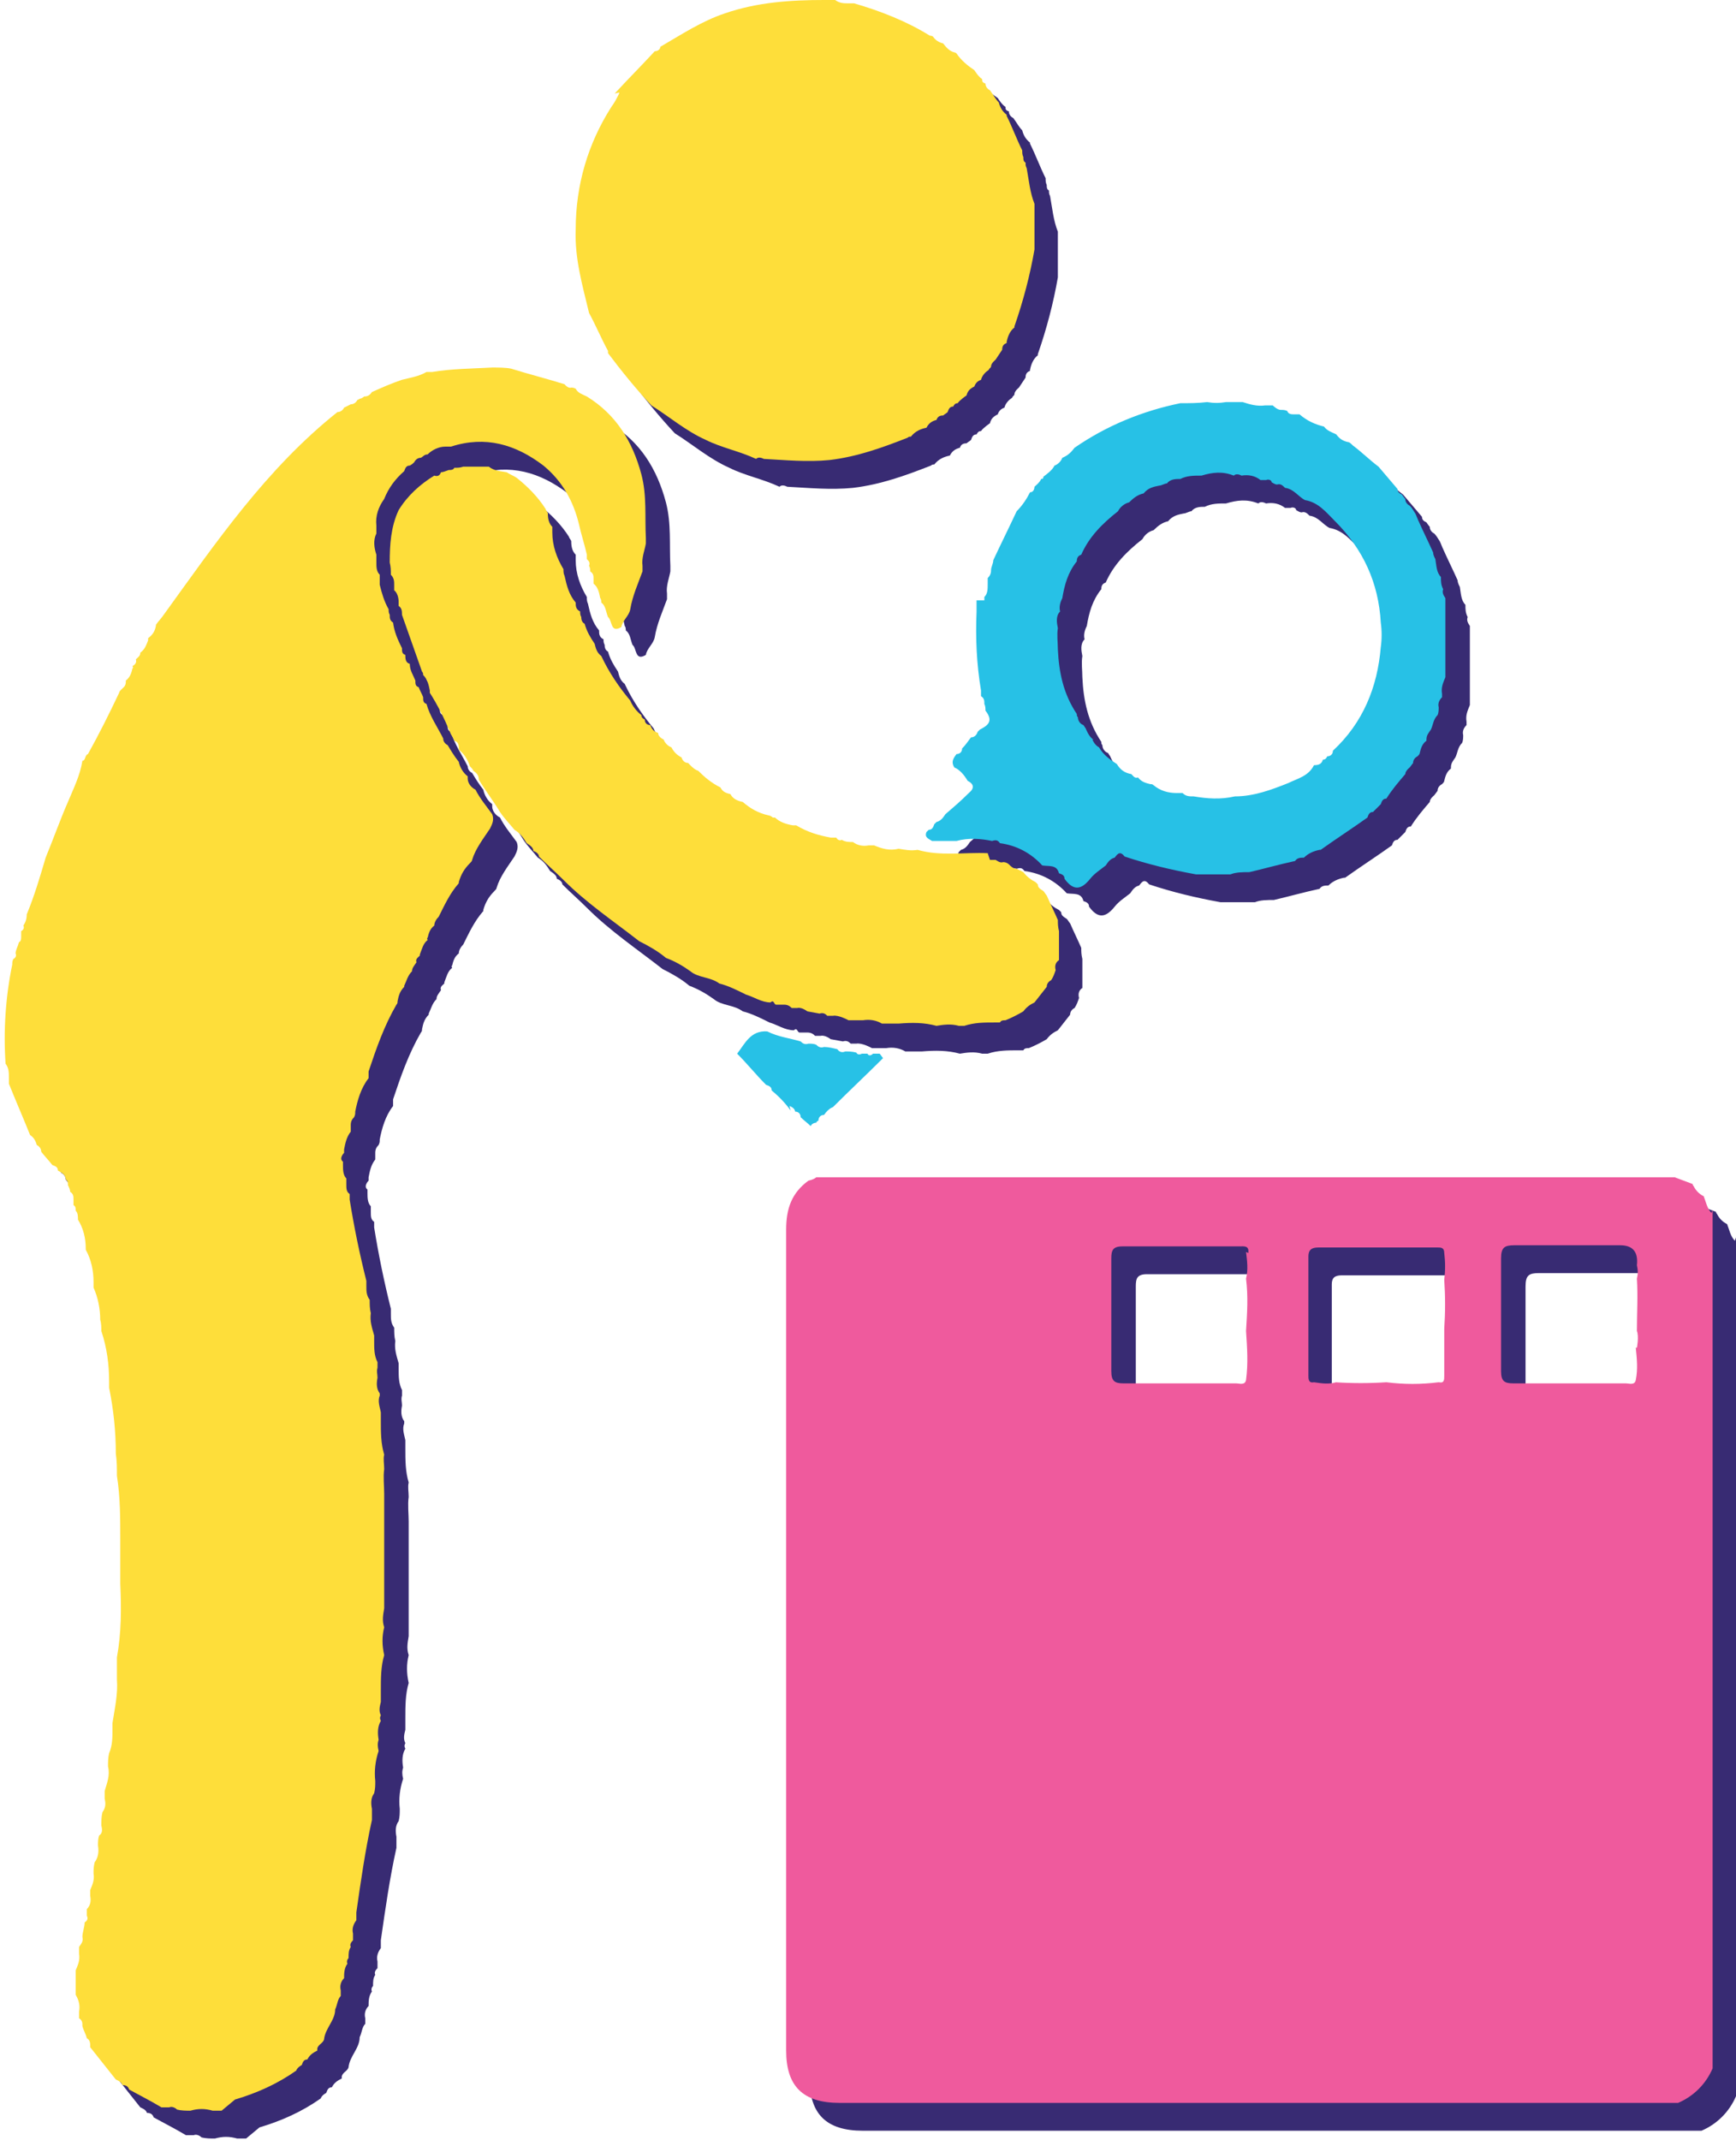
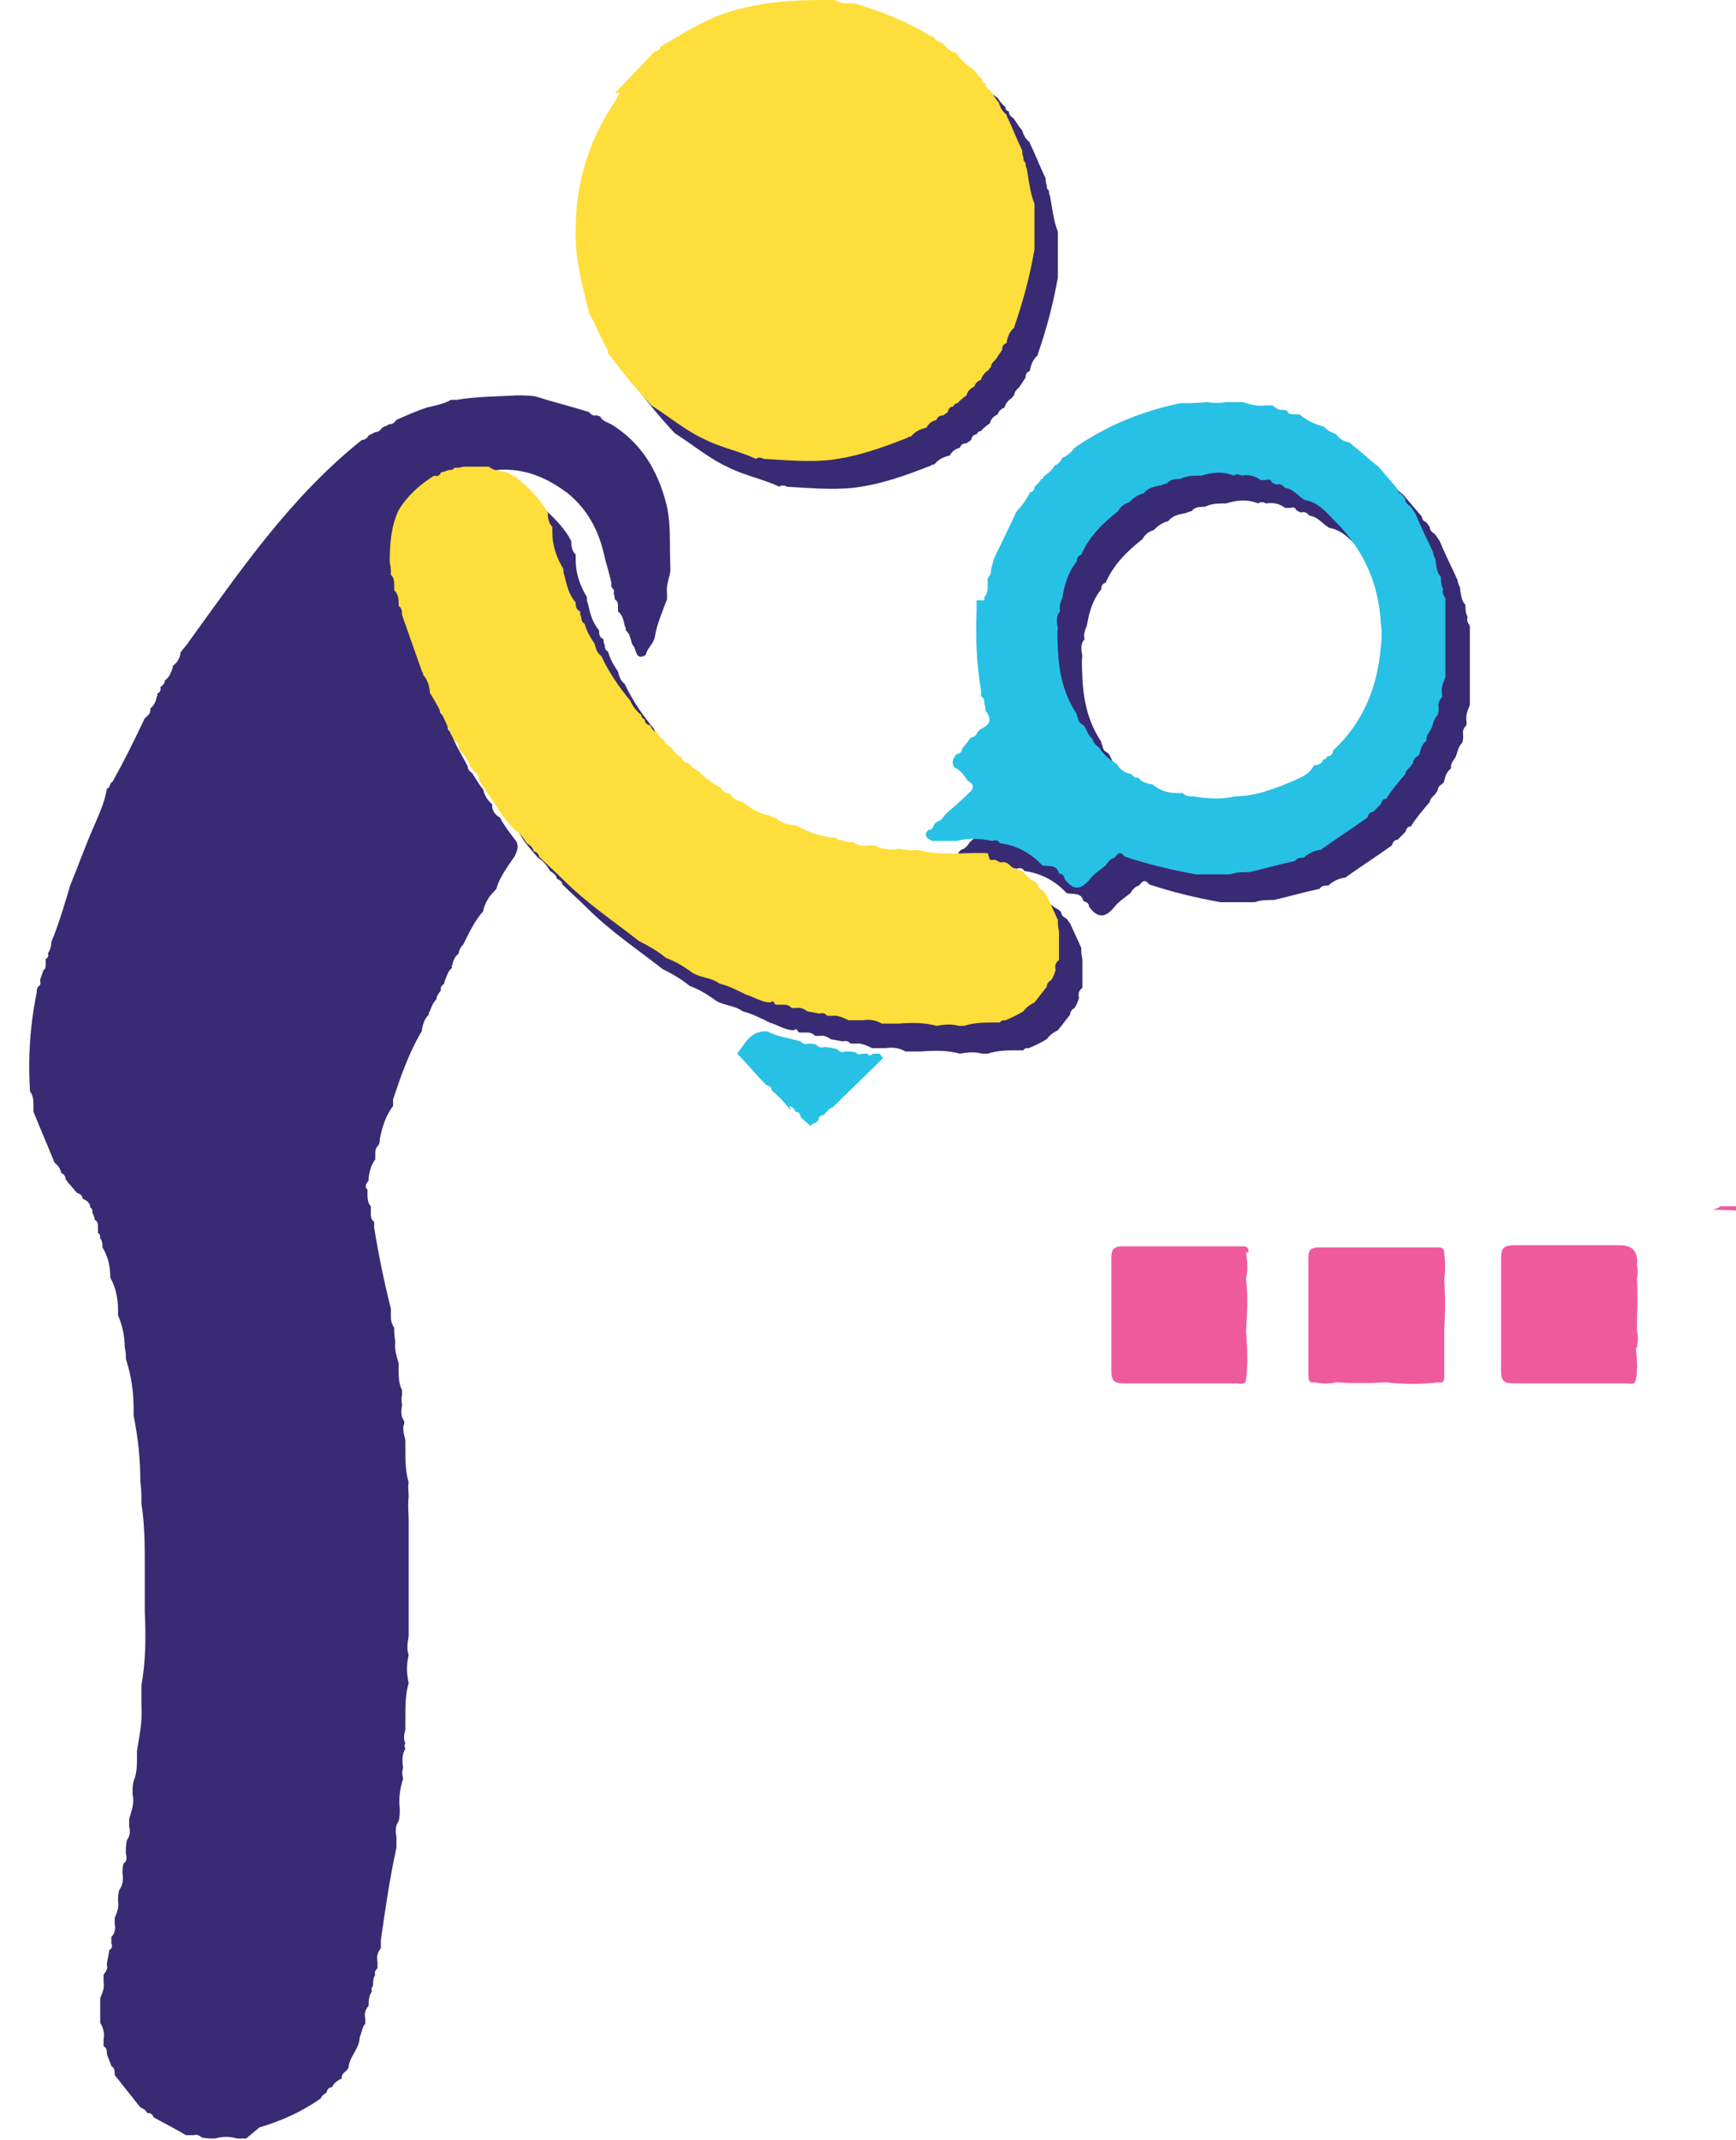
<svg xmlns="http://www.w3.org/2000/svg" id="Layer_2" data-name="Layer 2" viewBox="0 0 15.59 19.21">
  <defs>
    <style>
      .cls-1 {
        fill: #ef5a9d;
      }

      .cls-2 {
        fill: #27c1e6;
      }

      .cls-3 {
        fill: #fede3a;
      }

      .cls-4 {
        fill: #382b73;
      }
    </style>
  </defs>
  <g id="Layer_1-2" data-name="Layer 1">
    <g>
      <g>
-         <path class="cls-4" d="M15.59,11.11c0,2.57,0,5.14,0,7.71-.06.14-.17.25-.31.31-.02,0-.03,0-.05,0-.04,0-.09,0-.13,0-2.45,0-4.9,0-7.35,0-.33,0-.48-.15-.48-.47,0-.76,0-1.51,0-2.27,0-1.7,0-3.4,0-5.1,0-.19.05-.33.2-.44h0s.05-.01.07-.03c.02,0,.04,0,.05,0,.02,0,.03,0,.05,0,2.25,0,4.51,0,6.76,0,.28,0,.57,0,.85,0,.05.02.11.04.16.06,0,0,0,.01.01.02.02.04.05.07.09.09h0c.02.05.03.11.07.15ZM12.2,12.66c.15.01.31.01.46,0,.16.02.31.02.47,0,.05.01.05-.02.05-.06,0-.14,0-.28,0-.42.01-.15.01-.29,0-.44.01-.08.01-.16,0-.24,0-.05-.03-.05-.06-.05-.36,0-.71,0-1.07,0-.06,0-.09.02-.09.08,0,.36,0,.71,0,1.07,0,.03,0,.07.05.06.07.01.13.02.2,0ZM14.92,12.35s.02-.1,0-.15c0-.16.01-.31,0-.47.01-.04.01-.08,0-.12q.02-.18-.15-.18c-.32,0-.63,0-.95,0-.09,0-.12.02-.12.12,0,.34,0,.67,0,1.01,0,.09.03.11.11.11.34,0,.67,0,1.01,0,.03,0,.08.02.09-.03.02-.1.01-.19,0-.29ZM11.43,11.5c.01-.07-.04-.06-.08-.06-.35,0-.7,0-1.05,0-.09,0-.1.04-.1.11,0,.34,0,.67,0,1.01,0,.09.03.11.11.11.34,0,.67,0,1.01,0,.03,0,.08.02.09-.03.02-.15.01-.29,0-.44.01-.16.02-.31,0-.47.02-.08.01-.16,0-.24Z" />
        <path class="cls-4" d="M2.21,19.2s-.06,0-.08,0c-.07-.02-.13-.02-.2,0-.04,0-.08,0-.12-.01-.02-.02-.05-.03-.07-.02h-.07c-.1-.06-.2-.11-.29-.16h0s0,0,0,0c-.01-.03-.03-.04-.06-.04-.01-.03-.04-.04-.06-.05-.08-.1-.15-.19-.23-.29,0,0,0-.02,0-.02,0-.03-.01-.05-.03-.06-.01-.04-.03-.07-.04-.11,0-.03,0-.05-.03-.07,0-.02,0-.04,0-.06.01-.05,0-.1-.03-.15,0-.07,0-.15,0-.22.02-.05.04-.09.03-.15,0-.02,0-.03,0-.05,0,0,0,0,0-.01.02-.03.04-.05.03-.09,0-.04.02-.09.02-.13.03-.02.03-.04.02-.06,0-.02,0-.04,0-.06.03-.03.04-.07.03-.12,0-.02,0-.03,0-.05.02-.05.04-.09.03-.15,0-.03,0-.06.01-.1.03-.04.04-.09.03-.15,0-.03,0-.06.01-.09.03-.02.03-.05.02-.09,0-.04,0-.08.01-.12.03-.04.03-.08.02-.12,0-.02,0-.05,0-.07.02-.07.05-.14.03-.22,0-.04,0-.08.01-.12.03-.07.03-.14.03-.22v-.05c.02-.13.05-.26.04-.39,0-.07,0-.13,0-.2.04-.22.04-.44.03-.66,0-.1,0-.21,0-.31,0-.03,0-.05,0-.08,0-.2,0-.39-.03-.58,0-.07,0-.13-.01-.2,0-.2-.02-.39-.06-.59,0-.02,0-.03,0-.05,0-.16-.02-.31-.07-.46,0-.03,0-.07-.01-.1,0-.1-.02-.2-.06-.29,0-.02,0-.03,0-.05,0-.1-.02-.2-.07-.29,0,0,0,0,0-.01,0-.09-.02-.18-.07-.26,0-.03,0-.06-.02-.08,0-.02,0-.04-.02-.05,0-.02,0-.03,0-.05,0-.03,0-.05-.03-.07,0-.02-.01-.04-.02-.06,0-.02,0-.04-.02-.05,0-.04-.03-.06-.07-.08,0-.03-.02-.04-.05-.05-.03-.04-.07-.08-.1-.12,0-.03-.02-.05-.04-.06-.01-.04-.03-.07-.06-.09-.06-.15-.13-.31-.19-.46,0-.02,0-.03,0-.05,0-.05,0-.09-.03-.13-.02-.3,0-.6.06-.89,0-.02,0-.03.01-.05.02-.01.03-.03.02-.05,0-.03.02-.06.03-.1.02-.01.02-.03.02-.05,0-.02,0-.03,0-.05.02-.01.03-.03.02-.05.02-.03.03-.06.03-.1.07-.17.12-.34.17-.51.07-.17.13-.34.2-.5.05-.12.11-.24.13-.37.03,0,.02-.05.05-.06.1-.18.19-.36.28-.55,0-.01.01-.02.02-.03.02-.02.04-.03.04-.07,0,0,0,0,0-.01.04-.03.05-.07.06-.11,0,0,.01,0,0-.02.02-.01.04-.03.03-.06.02-.02.04-.03.04-.06.04-.03.05-.06.07-.11,0,0,0,0,0-.02.04-.03.06-.06.07-.11h0s0-.01,0-.01c.02-.03.05-.06.07-.09.47-.65.92-1.31,1.56-1.82.03,0,.05-.02.06-.04.02-.01.04-.02.06-.03.03,0,.05-.02.06-.04,0,0,.01,0,.02-.01.01,0,.03-.01.04-.02.03,0,.05-.01.07-.04.09-.04.18-.08.27-.11.08-.02.15-.03.22-.07.02,0,.03,0,.05,0,.18-.03.36-.03.54-.04.06,0,.12,0,.17.01.16.05.32.09.48.14h0s.03.04.06.03c.01,0,.02,0,.04.01.02.04.06.05.1.07.26.16.41.4.49.7.05.19.03.38.04.57,0,.02,0,.03,0,.05-.01.06-.04.13-.03.2,0,.02,0,.03,0,.05-.04.11-.09.22-.11.34-.01.06-.07.1-.08.16-.1.06-.08-.06-.12-.09-.02-.05-.02-.1-.06-.13,0-.01,0-.03-.01-.04-.01-.05-.02-.1-.06-.13,0-.01,0-.03,0-.04,0-.03,0-.05-.03-.07,0-.02,0-.03-.01-.05.01-.03,0-.04-.02-.06,0-.01,0-.03,0-.04-.02-.09-.05-.18-.07-.27-.05-.21-.15-.39-.32-.53-.25-.19-.52-.27-.83-.17-.02,0-.03,0-.05,0-.06,0-.12.03-.16.07-.03,0-.04.02-.06.03-.03,0-.05.02-.06.04-.01.01-.02.02-.04.03-.03,0-.04.02-.05.05-.08.07-.14.15-.18.25-.05.07-.08.15-.07.24,0,.02,0,.05,0,.07-.03.06-.02.13,0,.19,0,.02,0,.05,0,.07,0,.04,0,.08.03.11v.09c.02.08.04.15.08.22,0,.02,0,.03.01.05,0,.03,0,.05.03.07.01.08.04.15.08.23,0,.03,0,.05.03.06,0,.03,0,.07.04.08,0,.06.03.1.05.15,0,.03,0,.05.03.06.01.03.03.06.04.09,0,.03,0,.05.03.06.03.11.1.21.15.31,0,.03.02.05.04.06.03.05.06.1.1.15.01.05.04.1.08.13,0,0,0,.01,0,.02,0,.04.03.08.07.1.04.08.1.15.15.22.02.05,0,.09-.02.13-.06.09-.13.18-.16.28,0,.01-.01.02-.02.03-.05.05-.08.1-.1.17h0s0,.01,0,.01c-.08.09-.13.2-.18.3-.02.02-.04.05-.04.08-.04.03-.05.07-.06.11,0,0-.01,0,0,.02-.04.03-.05.08-.07.13h0s0,.01,0,.01c-.02.02-.04.03-.03.06-.02.03-.04.05-.04.08-.04.04-.05.09-.07.13h0s0,.01,0,.01c-.04.04-.05.08-.06.13,0,.01,0,.02-.01.03-.11.19-.18.39-.25.6v.06c-.07.09-.1.2-.12.3,0,.02,0,.03-.01.05-.02.02-.03.04-.03.07,0,.02,0,.04,0,.06-.04.05-.05.11-.06.16v.03s-.05.05-.01.08c0,0,0,0,0,.01,0,0,0,.01,0,.02,0,.04,0,.09.03.12,0,.02,0,.03,0,.05,0,.04,0,.07.03.09,0,.02,0,.04,0,.05.04.25.09.49.15.73,0,.02,0,.03,0,.05,0,.04,0,.08.03.12,0,.04,0,.08.01.12-.01.07.01.13.03.2,0,.02,0,.03,0,.05,0,.07,0,.13.03.19,0,.02,0,.04,0,.05-.01.03,0,.06,0,.09-.01.05-.01.1.02.14,0,0,0,0,0,0,0,0,0,.01,0,.02-.02.05,0,.1.01.15,0,.02,0,.05,0,.07,0,.11,0,.21.03.31-.01.04,0,.08,0,.13-.01.07,0,.15,0,.22,0,.02,0,.03,0,.05,0,.33,0,.65,0,.98-.01.06-.02.11,0,.17-.02.08-.02.16,0,.25-.03.1-.03.21-.03.32,0,.03,0,.06,0,.1-.01.04-.02.08,0,.12-.01.02-.01.03,0,.05-.03.05-.03.11-.02.17-.01.03-.01.06,0,.1-.03.09-.04.18-.03.27,0,.04,0,.07-.01.11-.03.04-.03.09-.02.14,0,.03,0,.06,0,.1-.06.27-.1.55-.14.83,0,.02,0,.05,0,.07-.03.04-.04.08-.03.12,0,.02,0,.04,0,.06-.02.02-.03.04-.02.06-.02.03-.02.06-.02.1-.01.01-.02.03-.01.05-.03.04-.03.09-.03.13-.03.03-.04.07-.03.11,0,.02,0,.03,0,.05-.03.03-.03.08-.05.12,0,.1-.09.17-.1.27-.01.04-.07.05-.06.1-.04.02-.07.04-.09.08-.03,0-.04.02-.05.05h0s-.04.02-.05.05h0c-.17.12-.35.2-.55.26Z" />
        <path class="cls-4" d="M5.74,1.09c.12-.13.24-.25.36-.38.03,0,.05-.02.05-.04h0c.19-.11.37-.23.58-.3.29-.1.58-.12.88-.12.03,0,.07,0,.1,0,.04.03.08.03.12.03.02,0,.03,0,.05,0,.24.07.47.16.68.29,0,0,.02,0,.03.01.02.03.05.05.09.06.03.04.06.07.1.08,0,0,.01,0,.02.01.04.06.1.11.16.15.02.03.04.06.07.08,0,.02,0,.03.03.04,0,.03.02.05.04.06.03.04.05.08.08.11.01.04.03.08.07.11h0s0,.01,0,.01c.05.1.09.21.14.31,0,.02,0,.04.01.06,0,.02,0,.04.02.05,0,.02,0,.03.01.05.02.11.03.22.07.32,0,.14,0,.28,0,.41-.04.23-.1.46-.18.69,0,0,0,0,0,.01-.04.03-.06.08-.07.13h0s0,.01,0,.01c-.03.01-.04.03-.04.06l-.06.09s-.04.03-.04.06c0,.01-.02.02-.02.03-.03.02-.06.05-.07.09-.03.01-.05.03-.06.06-.04.02-.06.04-.07.08h0s-.06.04-.08.07c-.02,0-.03.01-.04.03-.03,0-.04.02-.05.05-.01.01-.03.02-.04.03-.03,0-.05.01-.06.04-.04.01-.07.03-.09.07-.05.01-.1.03-.14.08-.01,0-.02,0-.03.01-.23.09-.45.17-.7.2-.2.02-.4,0-.59-.01-.02-.01-.05-.02-.07,0-.15-.07-.31-.1-.45-.17-.18-.08-.33-.21-.49-.31h0s0,0,0,0c-.14-.15-.27-.31-.39-.47h0s0-.02,0-.02c-.06-.11-.11-.23-.17-.34-.06-.25-.13-.49-.12-.75,0-.4.11-.77.32-1.1.03-.04.05-.08.07-.12h0s0-.01,0-.01Z" />
        <path class="cls-4" d="M9.06,5.64s0-.02,0-.03c.03-.03.03-.07.03-.12,0-.02,0-.03,0-.05.02-.02.03-.04.03-.07,0-.03.02-.06.02-.09.07-.15.14-.29.21-.44.05-.05.09-.11.12-.17.03,0,.04-.03.04-.05h0s.05-.04.06-.07c.01,0,.02,0,.02-.02.04-.03.08-.06.1-.1.03-.01.06-.04.07-.07.05-.02.08-.05.11-.09.29-.2.61-.33.95-.4.08,0,.16,0,.24-.01.06.01.11.01.17,0,.02,0,.03,0,.05,0,.03,0,.07,0,.1,0,.06.02.13.04.2.03h.07s.04.04.07.04c.02,0,.04,0,.06.01.01.03.04.03.06.03h.05c.07.06.14.09.22.11h0s0,0,0,0c.03.04.07.05.11.07h0s0,0,0,0c.03.04.06.06.11.07.01,0,.03.02.04.03.08.06.15.13.23.19.06.07.11.13.17.2,0,.03.02.04.04.05h0s.02.03.03.04c0,.03.02.05.04.06.02.02.03.04.05.07.01.02.02.05.03.07.04.09.09.19.13.28,0,.02.01.04.02.06.01.06.01.12.05.16,0,.04,0,.07.02.11-.01.03,0,.05.02.08,0,.02,0,.05,0,.07,0,.18,0,.36,0,.54,0,.03,0,.06,0,.1-.02.05-.04.09-.03.15,0,.01,0,.02,0,.03-.02.02-.04.05-.03.09,0,.02,0,.05-.01.07-.04.04-.04.09-.06.13-.02.03-.04.05-.04.09,0,0,0,0,0,.01-.04.03-.05.07-.06.11,0,.01-.01.02-.02.03-.02.01-.04.03-.04.06l-.03.04s-.04.03-.04.06c-.06.07-.12.14-.17.22-.03,0-.04.02-.05.05-.02.02-.05.05-.07.07-.03,0-.04.02-.05.05-.14.1-.28.19-.42.29,0,0-.01,0-.01,0-.05.01-.1.03-.14.07-.03,0-.06,0-.08.03-.14.03-.28.07-.41.1-.06,0-.12,0-.17.02-.1,0-.21,0-.31,0-.22-.04-.43-.09-.64-.16-.04-.05-.06-.03-.09.01,0,0,0,0,0,0-.04.01-.06.04-.08.07-.05.04-.1.07-.14.12-.08.1-.15.11-.23,0,0-.03-.02-.04-.05-.05h0c-.02-.08-.09-.06-.15-.07-.1-.11-.23-.18-.38-.2-.02-.03-.04-.03-.07-.02-.1-.02-.21-.03-.32,0-.07,0-.15,0-.22,0-.03-.02-.07-.03-.05-.08,0,0,.02-.02.02-.02.03,0,.04-.02.05-.05,0,0,.02-.02.02-.02.04-.01.06-.04.08-.07.07-.06.14-.12.21-.19.05-.04.05-.08-.01-.11-.03-.05-.07-.1-.12-.12-.03-.05-.01-.08.02-.12.03,0,.05-.02.05-.05.03-.03.05-.06.08-.1h0s0,0,0,0c.03,0,.05-.02.06-.05,0,0,.01-.01.02-.02.08-.04.12-.08.05-.17,0-.02,0-.04-.01-.06,0-.03,0-.05-.03-.07,0-.02,0-.03,0-.05-.04-.24-.05-.47-.04-.71,0-.03,0-.06,0-.1ZM10.03,6.89s.02.05.06.07c.04.07.1.11.16.15.03.05.07.08.13.09.02.02.03.04.06.03.03.04.07.05.11.06.01,0,.02,0,.03.01.06.05.13.07.21.07.02,0,.03,0,.05,0,.03.03.06.03.1.03.12.02.24.03.37,0,.17,0,.33-.06.48-.12.08-.04.18-.06.23-.16.04,0,.07-.01.08-.05.02,0,.03-.01.04-.03.03,0,.05-.02.05-.05.27-.25.4-.57.43-.93.01-.07.01-.15,0-.22-.02-.36-.16-.66-.41-.91-.08-.08-.15-.17-.27-.19-.06-.03-.1-.1-.18-.11-.02-.02-.04-.04-.07-.03-.02,0-.03-.01-.05-.02,0-.02-.03-.03-.05-.02-.02,0-.03,0-.05,0-.05-.04-.11-.05-.17-.04-.02-.01-.05-.02-.07,0-.1-.04-.19-.03-.29,0-.07,0-.13,0-.19.03-.04,0-.09,0-.12.04-.02,0-.05.02-.07.02-.05.01-.1.02-.14.07-.05.01-.09.04-.13.08-.04.01-.08.04-.1.08-.14.11-.26.23-.33.39-.03.01-.04.03-.04.06-.08.1-.11.21-.13.33-.02.04-.03.08-.02.12-.04.04-.03.1-.02.15-.01.06,0,.13,0,.19.01.21.05.4.17.58,0,.01,0,.02.01.03,0,.03.02.06.05.07l.02.03s.03.08.07.1h0Z" />
        <path class="cls-4" d="M9.1,7.97s.03,0,.05,0c.02.01.04.03.07.02.02,0,.04.01.05.02.02.02.04.04.07.04.02.01.04.02.06.03.03.04.07.07.11.09,0,0,.02.02.02.02,0,.03.02.04.05.06.01.01.02.03.03.04.03.07.07.15.1.22,0,.03,0,.06.01.1v.2s0,.04,0,.06c-.03.02-.04.05-.03.09-.01.03-.02.06-.04.09-.02.01-.04.03-.04.06-.04.05-.07.09-.11.14-.04.02-.07.04-.1.08-.05.03-.11.06-.16.08-.02,0-.04,0-.05.02-.02,0-.03,0-.05,0-.09,0-.18,0-.27.03-.02,0-.03,0-.05,0-.07-.02-.14-.01-.2,0-.11-.03-.22-.03-.34-.02-.05,0-.1,0-.15,0-.05-.03-.11-.04-.17-.03h-.13s-.09-.05-.14-.04c-.02,0-.03,0-.05,0-.02-.02-.04-.03-.07-.02l-.11-.02s-.05-.04-.09-.03c-.02,0-.03,0-.05,0-.02-.02-.04-.03-.07-.03-.02,0-.04,0-.07,0-.02,0-.02-.05-.05-.02-.08,0-.15-.05-.22-.07-.08-.04-.16-.08-.24-.1-.08-.06-.19-.05-.26-.11-.07-.05-.14-.09-.22-.12-.07-.06-.16-.11-.24-.15-.23-.18-.47-.34-.68-.55-.07-.07-.15-.14-.22-.21,0-.02-.02-.04-.05-.05,0-.03-.03-.05-.06-.07-.03-.05-.06-.09-.11-.12-.04-.05-.09-.1-.13-.16-.06-.1-.13-.19-.19-.29,0-.04-.02-.06-.05-.08,0-.01-.02-.03-.03-.04-.02-.06-.05-.11-.1-.15,0,0,0-.01,0-.02,0-.03-.01-.05-.04-.06-.01-.03-.03-.05-.04-.08-.05-.12-.11-.24-.18-.35,0,0,0-.01,0-.02-.01-.05-.02-.1-.06-.14,0-.01,0-.02-.01-.03-.06-.17-.12-.34-.18-.51,0-.03,0-.06-.03-.08v-.04s0-.07-.04-.1c0-.02,0-.03,0-.05,0-.03,0-.06-.03-.09,0-.04,0-.07-.01-.11,0-.16.01-.32.08-.47.08-.13.19-.23.32-.31.03.01.05,0,.06-.03.02,0,.04-.01.07-.02.02,0,.04,0,.05-.02.03,0,.05,0,.08-.01.08,0,.15,0,.23,0,.05.04.11.04.16.05.03.02.06.03.09.05.1.08.19.17.26.28,0,.01.02.03.02.04,0,.05.01.09.04.12,0,.02,0,.03,0,.05,0,.12.04.23.1.33,0,.02,0,.04.01.06.02.09.04.17.1.24,0,.03,0,.06.04.08,0,.02,0,.03.01.05,0,.03.01.05.03.06.02.07.05.12.09.18.01.04.02.08.06.11.07.15.16.28.26.4.02.05.06.1.1.13,0,.02.01.03.03.04,0,.03.02.05.05.05.01.03.03.06.07.07,0,.03.03.05.05.06.01.03.04.06.07.07.02.04.05.07.09.09.01.03.03.05.06.05h0s.05.06.09.07c.06.06.12.11.2.15.02.04.05.05.09.06h0s0,0,0,0c.02.04.06.06.11.07h0s0,0,0,0c.07.06.14.1.23.12.01,0,.03.01.04.02,0,0,.01,0,.02,0,.04.04.1.06.16.07.01,0,.02,0,.03,0,.1.06.2.09.31.11.02,0,.03,0,.05,0,.01.02.03.03.05.02.03.02.07.02.1.02.04.03.09.04.14.03.02,0,.03,0,.05,0,.07.03.14.05.22.03.06.01.11.02.17.01.21.06.42.02.63.03Z" />
      </g>
      <g>
-         <path class="cls-1" d="M15.38,10.86c0,2.57,0,5.14,0,7.71-.06.14-.17.25-.31.31-.02,0-.03,0-.05,0-.04,0-.09,0-.13,0-2.45,0-4.9,0-7.35,0-.33,0-.48-.15-.48-.47,0-.76,0-1.51,0-2.27,0-1.7,0-3.4,0-5.1,0-.19.05-.33.2-.44h0s.05-.01.07-.03c.02,0,.04,0,.05,0,.02,0,.03,0,.05,0,2.25,0,4.51,0,6.76,0,.28,0,.57,0,.85,0,.05.02.11.04.16.06,0,0,0,.01.01.02.02.04.05.07.09.09h0c.02.05.03.11.07.15ZM11.99,12.41c.15.01.31.01.46,0,.16.02.31.02.47,0,.05.01.05-.02.05-.06,0-.14,0-.28,0-.42.01-.15.01-.29,0-.44.01-.08.01-.16,0-.24,0-.05-.03-.05-.06-.05-.36,0-.71,0-1.07,0-.06,0-.09.02-.09.08,0,.36,0,.71,0,1.07,0,.03,0,.07.05.06.07.01.13.02.2,0ZM14.7,12.1s.02-.1,0-.15c0-.16.01-.31,0-.47.01-.04.01-.08,0-.12q.02-.18-.15-.18c-.32,0-.63,0-.95,0-.09,0-.12.02-.12.12,0,.34,0,.67,0,1.01,0,.09.03.11.11.11.34,0,.67,0,1.01,0,.03,0,.08.02.09-.03.02-.1.01-.19,0-.29ZM11.21,11.25c.01-.07-.04-.06-.08-.06-.35,0-.7,0-1.05,0-.09,0-.1.04-.1.11,0,.34,0,.67,0,1.01,0,.09.03.11.11.11.34,0,.67,0,1.01,0,.03,0,.08.02.09-.03.02-.15.01-.29,0-.44.01-.16.02-.31,0-.47.02-.08.01-.16,0-.24Z" />
-         <path class="cls-3" d="M1.99,18.95s-.06,0-.08,0c-.07-.02-.13-.02-.2,0-.04,0-.08,0-.12-.01-.02-.02-.05-.03-.07-.02h-.07c-.1-.06-.2-.11-.29-.16h0s0,0,0,0c-.01-.03-.03-.04-.06-.04-.01-.03-.04-.04-.06-.05-.08-.1-.15-.19-.23-.29,0,0,0-.02,0-.02,0-.03-.01-.05-.03-.06-.01-.04-.03-.07-.04-.11,0-.03,0-.05-.03-.07,0-.02,0-.04,0-.06.01-.05,0-.1-.03-.15,0-.07,0-.15,0-.22.02-.05.04-.09.03-.15,0-.02,0-.03,0-.05,0,0,0,0,0-.01.02-.03.04-.05.03-.09,0-.04.02-.09.02-.13.03-.02.03-.04.02-.06,0-.02,0-.04,0-.06.03-.03.04-.07.03-.12,0-.02,0-.03,0-.05.02-.05.04-.09.03-.15,0-.03,0-.06.01-.1.03-.04.04-.09.03-.15,0-.03,0-.06.01-.09.03-.02.03-.05.02-.09,0-.04,0-.08.01-.12.03-.04.03-.08.02-.12,0-.02,0-.05,0-.07.02-.07.05-.14.03-.22,0-.04,0-.08.01-.12.03-.07.03-.14.03-.22v-.05c.02-.13.05-.26.04-.39,0-.07,0-.13,0-.2.04-.22.04-.44.03-.66,0-.1,0-.21,0-.31,0-.03,0-.05,0-.08,0-.2,0-.39-.03-.58,0-.07,0-.13-.01-.2,0-.2-.02-.39-.06-.59,0-.02,0-.03,0-.05,0-.16-.02-.31-.07-.46,0-.03,0-.07-.01-.1,0-.1-.02-.2-.06-.29,0-.02,0-.03,0-.05,0-.1-.02-.2-.07-.29,0,0,0,0,0-.01,0-.09-.02-.18-.07-.26,0-.03,0-.06-.02-.08,0-.02,0-.04-.02-.05,0-.02,0-.03,0-.05,0-.03,0-.05-.03-.07,0-.02-.01-.04-.02-.06,0-.02,0-.04-.02-.05,0-.04-.03-.06-.07-.08,0-.03-.02-.04-.05-.05-.03-.04-.07-.08-.1-.12,0-.03-.02-.05-.04-.06-.01-.04-.03-.07-.06-.09-.06-.15-.13-.31-.19-.46,0-.02,0-.03,0-.05,0-.05,0-.09-.03-.13-.02-.3,0-.6.06-.89,0-.02,0-.03.01-.05.02-.01.03-.03.02-.05,0-.03.02-.06.03-.1.02-.01.02-.03.02-.05,0-.02,0-.03,0-.05.02-.01.03-.03.02-.05.02-.03.03-.06.03-.1.07-.17.12-.34.17-.51.07-.17.13-.34.2-.5.05-.12.11-.24.13-.37.03,0,.02-.05.05-.06.1-.18.19-.36.28-.55,0-.01.01-.02.02-.03.02-.02.04-.03.04-.07,0,0,0,0,0-.01.04-.03.05-.07.06-.11,0,0,.01,0,0-.02.02-.01.04-.03.03-.06.02-.02.04-.03.04-.06.04-.03.05-.06.07-.11,0,0,0,0,0-.02.04-.03.06-.06.07-.11h0s0-.01,0-.01c.02-.03.05-.06.07-.09.47-.65.92-1.31,1.56-1.82.03,0,.05-.02.06-.04.02-.01.04-.02.06-.03.03,0,.05-.02.06-.04,0,0,.01,0,.02-.01.01,0,.03-.01.04-.02.03,0,.05-.01.07-.04.09-.04.18-.08.27-.11.08-.02.15-.03.22-.07.02,0,.03,0,.05,0,.18-.03.36-.03.54-.04.06,0,.12,0,.17.01.16.05.32.09.48.14h0s.03.04.06.03c.01,0,.02,0,.04.01.02.04.06.05.1.07.26.16.41.4.49.7.05.19.03.38.04.57,0,.02,0,.03,0,.05-.01.06-.04.13-.03.2,0,.02,0,.03,0,.05-.04.11-.09.22-.11.34-.01.06-.07.1-.08.16-.1.06-.08-.06-.12-.09-.02-.05-.02-.1-.06-.13,0-.01,0-.03-.01-.04-.01-.05-.02-.1-.06-.13,0-.01,0-.03,0-.04,0-.03,0-.05-.03-.07,0-.02,0-.03-.01-.05.01-.03,0-.04-.02-.06,0-.01,0-.03,0-.04-.02-.09-.05-.18-.07-.27-.05-.21-.15-.39-.32-.53-.25-.19-.52-.27-.83-.17-.02,0-.03,0-.05,0-.06,0-.12.03-.16.07-.03,0-.04.02-.06.03-.03,0-.05.02-.06.04-.01.01-.02.02-.04.03-.03,0-.04.02-.05.05-.08.07-.14.15-.18.25-.05.07-.08.15-.07.24,0,.02,0,.05,0,.07-.03.06-.02.13,0,.19,0,.02,0,.05,0,.07,0,.04,0,.08.03.11v.09c.02.08.04.15.08.22,0,.02,0,.03.01.05,0,.03,0,.05.03.07.01.08.04.15.08.23,0,.03,0,.05.03.06,0,.03,0,.07.04.08,0,.06.03.1.05.15,0,.03,0,.05.03.06.01.03.03.06.04.09,0,.03,0,.05.03.06.03.11.1.21.15.31,0,.03.02.05.04.06.03.05.06.1.1.15.01.05.04.1.08.13,0,0,0,.01,0,.02,0,.04.03.08.07.1.04.08.1.15.15.22.02.05,0,.09-.02.13-.06.09-.13.18-.16.28,0,.01-.01.02-.02.03-.05.05-.08.1-.1.17h0s0,.01,0,.01c-.08.09-.13.2-.18.3-.02.02-.04.05-.04.08-.04.03-.05.07-.06.11,0,0-.01,0,0,.02-.04.03-.05.08-.07.13h0s0,.01,0,.01c-.02.02-.04.03-.03.06-.02.03-.04.05-.04.08-.04.04-.05.09-.07.13h0s0,.01,0,.01c-.04.04-.05.08-.06.13,0,.01,0,.02-.01.03-.11.19-.18.39-.25.6v.06c-.07.09-.1.2-.12.3,0,.02,0,.03-.01.05-.02.02-.03.04-.03.07,0,.02,0,.04,0,.06-.04.05-.05.11-.06.16v.03s-.05.05-.01.08c0,0,0,0,0,.01,0,0,0,.01,0,.02,0,.04,0,.09.03.12,0,.02,0,.03,0,.05,0,.04,0,.07.03.09,0,.02,0,.04,0,.05.04.25.09.49.15.73,0,.02,0,.03,0,.05,0,.04,0,.08.03.12,0,.04,0,.08.01.12-.01.07.01.13.03.2,0,.02,0,.03,0,.05,0,.07,0,.13.03.19,0,.02,0,.04,0,.05-.01.03,0,.06,0,.09-.01.05-.01.1.02.14,0,0,0,0,0,0,0,0,0,.01,0,.02-.02.05,0,.1.01.15,0,.02,0,.05,0,.07,0,.11,0,.21.03.31-.01.04,0,.08,0,.13-.01.07,0,.15,0,.22,0,.02,0,.03,0,.05,0,.33,0,.65,0,.98-.01.06-.02.11,0,.17-.02.08-.02.16,0,.25-.03.1-.03.21-.03.32,0,.03,0,.06,0,.1-.01.04-.02.08,0,.12-.01.02-.01.03,0,.05-.03.05-.03.11-.02.17-.01.03-.01.06,0,.1-.03.09-.04.18-.03.27,0,.04,0,.07-.01.11-.03.04-.03.09-.02.14,0,.03,0,.06,0,.1-.06.27-.1.55-.14.83,0,.02,0,.05,0,.07-.03.04-.04.08-.03.12,0,.02,0,.04,0,.06-.02.02-.03.04-.02.06-.02.03-.02.06-.02.1-.01.01-.02.03-.01.05-.03.04-.03.09-.03.13-.03.03-.04.07-.03.11,0,.02,0,.03,0,.05-.03.03-.03.08-.05.12,0,.1-.09.17-.1.27-.01.04-.07.05-.06.1-.04.02-.07.04-.09.08-.03,0-.04.02-.05.05h0s-.04.02-.05.05h0c-.17.12-.35.2-.55.26Z" />
+         <path class="cls-1" d="M15.38,10.86h0s.05-.01.07-.03c.02,0,.04,0,.05,0,.02,0,.03,0,.05,0,2.25,0,4.51,0,6.76,0,.28,0,.57,0,.85,0,.05.02.11.04.16.06,0,0,0,.01.01.02.02.04.05.07.09.09h0c.02.05.03.11.07.15ZM11.99,12.41c.15.01.31.01.46,0,.16.02.31.02.47,0,.05.01.05-.02.05-.06,0-.14,0-.28,0-.42.01-.15.01-.29,0-.44.01-.08.01-.16,0-.24,0-.05-.03-.05-.06-.05-.36,0-.71,0-1.07,0-.06,0-.09.02-.09.08,0,.36,0,.71,0,1.07,0,.03,0,.07.05.06.07.01.13.02.2,0ZM14.7,12.1s.02-.1,0-.15c0-.16.01-.31,0-.47.01-.04.01-.08,0-.12q.02-.18-.15-.18c-.32,0-.63,0-.95,0-.09,0-.12.02-.12.12,0,.34,0,.67,0,1.01,0,.09.03.11.11.11.34,0,.67,0,1.01,0,.03,0,.08.02.09-.03.02-.1.01-.19,0-.29ZM11.21,11.25c.01-.07-.04-.06-.08-.06-.35,0-.7,0-1.05,0-.09,0-.1.04-.1.11,0,.34,0,.67,0,1.01,0,.09.03.11.11.11.34,0,.67,0,1.01,0,.03,0,.08.02.09-.03.02-.15.01-.29,0-.44.01-.16.02-.31,0-.47.02-.08.01-.16,0-.24Z" />
        <path class="cls-3" d="M5.52.84c.12-.13.24-.25.36-.38.03,0,.05-.02.05-.04h0c.19-.11.37-.23.58-.3C6.8.02,7.1,0,7.4,0c.03,0,.07,0,.1,0,.04.03.08.03.12.03.02,0,.03,0,.05,0,.24.07.47.16.68.29,0,0,.02,0,.03.01.02.03.05.05.09.06.03.04.06.07.1.08,0,0,.01,0,.02.01.04.06.1.11.16.15.02.03.04.06.07.08,0,.02,0,.03.03.04,0,.03.02.05.04.06.03.04.05.08.08.11.01.04.03.08.07.11h0s0,.01,0,.01c.05.1.09.21.14.31,0,.02,0,.04.01.06,0,.02,0,.04.02.05,0,.02,0,.03.01.05.02.11.03.22.07.32,0,.14,0,.28,0,.41-.04.23-.1.46-.18.69,0,0,0,0,0,.01-.04.03-.06.08-.07.13h0s0,.01,0,.01c-.03.01-.04.03-.04.06l-.06.09s-.04.03-.04.06c0,.01-.02.02-.02.03-.03.02-.06.05-.07.09-.03.01-.05.03-.06.06-.04.02-.06.04-.07.08h0s-.06.04-.08.07c-.02,0-.03.01-.04.03-.03,0-.04.02-.05.05-.01.01-.03.02-.04.03-.03,0-.05.01-.06.04-.04.01-.07.03-.09.07-.05.01-.1.03-.14.08-.01,0-.02,0-.03.01-.23.09-.45.17-.7.2-.2.02-.4,0-.59-.01-.02-.01-.05-.02-.07,0-.15-.07-.31-.1-.45-.17-.18-.08-.33-.21-.49-.31h0s0,0,0,0c-.14-.15-.27-.31-.39-.47h0s0-.02,0-.02c-.06-.11-.11-.23-.17-.34-.06-.25-.13-.49-.12-.75,0-.4.11-.77.32-1.1.03-.04.05-.08.07-.12h0s0-.01,0-.01Z" />
        <path class="cls-2" d="M8.84,5.39s0-.02,0-.03c.03-.03.03-.07.03-.12,0-.02,0-.03,0-.05.02-.02.03-.04.03-.07,0-.03.02-.06.02-.09.07-.15.14-.29.21-.44.05-.05.09-.11.12-.17.03,0,.04-.03.04-.05h0s.05-.04.06-.07c.01,0,.02,0,.02-.02.04-.03.08-.06.1-.1.03-.01.06-.04.07-.07.05-.02.08-.05.11-.09.29-.2.61-.33.95-.4.08,0,.16,0,.24-.01.06.01.11.01.17,0,.02,0,.03,0,.05,0,.03,0,.07,0,.1,0,.06.02.13.04.2.03h.07s.04.04.07.04c.02,0,.04,0,.06.01.01.03.04.03.06.03h.05c.07.06.14.09.22.11h0s0,0,0,0c.03.04.07.05.11.07h0s0,0,0,0c.03.04.06.06.11.07.01,0,.03.02.04.03.08.06.15.13.23.19.06.07.11.13.17.2,0,.03.02.04.04.05h0s.02.03.03.04c0,.03.02.05.04.06.02.02.03.04.05.07.01.02.02.05.03.07.04.09.09.19.13.28,0,.02.01.04.02.06.01.06.01.12.05.16,0,.04,0,.07.02.11-.01.03,0,.05.02.08,0,.02,0,.05,0,.07,0,.18,0,.36,0,.54,0,.03,0,.06,0,.1-.02.05-.04.09-.03.15,0,.01,0,.02,0,.03-.02.02-.04.05-.03.09,0,.02,0,.05-.01.07-.04.04-.04.09-.06.13-.02.03-.04.05-.04.09,0,0,0,0,0,.01-.04.03-.05.07-.06.11,0,.01-.01.02-.02.03-.02.01-.04.03-.04.06l-.03.04s-.04.03-.04.06c-.06.07-.12.14-.17.22-.03,0-.04.02-.05.05-.02.02-.05.05-.07.07-.03,0-.04.02-.05.05-.14.1-.28.19-.42.29,0,0-.01,0-.01,0-.05.01-.1.03-.14.07-.03,0-.06,0-.08.03-.14.03-.28.07-.41.1-.06,0-.12,0-.17.02-.1,0-.21,0-.31,0-.22-.04-.43-.09-.64-.16-.04-.05-.06-.03-.09.01,0,0,0,0,0,0-.04.01-.06.04-.08.07-.05.04-.1.07-.14.12-.08.1-.15.11-.23,0,0-.03-.02-.04-.05-.05h0c-.02-.08-.09-.06-.15-.07-.1-.11-.23-.18-.38-.2-.02-.03-.04-.03-.07-.02-.1-.02-.21-.03-.32,0-.07,0-.15,0-.22,0-.03-.02-.07-.03-.05-.08,0,0,.02-.02.02-.02.03,0,.04-.02.05-.05,0,0,.02-.02.02-.02.04-.01.06-.04.08-.07.07-.06.14-.12.21-.19.05-.04.05-.08-.01-.11-.03-.05-.07-.1-.12-.12-.03-.05-.01-.08.02-.12.03,0,.05-.02.05-.05.03-.03.05-.06.08-.1h0s0,0,0,0c.03,0,.05-.02.06-.05,0,0,.01-.01.02-.02.08-.04.12-.08.05-.17,0-.02,0-.04-.01-.06,0-.03,0-.05-.03-.07,0-.02,0-.03,0-.05-.04-.24-.05-.47-.04-.71,0-.03,0-.06,0-.1ZM9.81,6.64s.02.05.06.07c.04.07.1.11.16.15.03.05.07.08.13.09.02.02.03.04.06.03.03.04.07.05.11.06.01,0,.02,0,.03.01.06.05.13.07.21.07.02,0,.03,0,.05,0,.03.03.06.03.1.03.12.02.24.03.37,0,.17,0,.33-.06.48-.12.08-.04.18-.06.23-.16.04,0,.07-.01.08-.05.02,0,.03-.01.04-.03.03,0,.05-.02.05-.05.27-.25.4-.57.43-.93.01-.07.01-.15,0-.22-.02-.36-.16-.66-.41-.91-.08-.08-.15-.17-.27-.19-.06-.03-.1-.1-.18-.11-.02-.02-.04-.04-.07-.03-.02,0-.03-.01-.05-.02,0-.02-.03-.03-.05-.02-.02,0-.03,0-.05,0-.05-.04-.11-.05-.17-.04-.02-.01-.05-.02-.07,0-.1-.04-.19-.03-.29,0-.07,0-.13,0-.19.03-.04,0-.09,0-.12.04-.02,0-.05.02-.07.02-.05.01-.1.02-.14.07-.05.01-.09.04-.13.08-.04.01-.08.04-.1.08-.14.11-.26.23-.33.39-.03.01-.04.03-.04.06-.08.1-.11.21-.13.33-.02.04-.03.08-.02.12-.04.04-.03.1-.02.15-.01.06,0,.13,0,.19.01.21.05.4.17.58,0,.01,0,.02.01.03,0,.03.02.06.05.07l.02.03s.03.08.07.1h0Z" />
        <path class="cls-3" d="M8.89,7.72s.03,0,.05,0c.02.01.04.03.07.02.02,0,.04.01.05.02.02.02.04.04.07.04.02.01.04.02.06.03.03.04.07.07.11.09,0,0,.02.02.02.02,0,.03.02.04.05.06.01.01.02.03.03.04.03.07.07.15.1.22,0,.03,0,.06.01.1v.2s0,.04,0,.06c-.03.02-.04.05-.03.09-.01.03-.02.06-.04.09-.02.01-.04.03-.04.06-.04.05-.07.09-.11.14-.04.02-.07.04-.1.08-.05.03-.11.06-.16.08-.02,0-.04,0-.05.02-.02,0-.03,0-.05,0-.09,0-.18,0-.27.03-.02,0-.03,0-.05,0-.07-.02-.14-.01-.2,0-.11-.03-.22-.03-.34-.02-.05,0-.1,0-.15,0-.05-.03-.11-.04-.17-.03h-.13s-.09-.05-.14-.04c-.02,0-.03,0-.05,0-.02-.02-.04-.03-.07-.02l-.11-.02s-.05-.04-.09-.03c-.02,0-.03,0-.05,0-.02-.02-.04-.03-.07-.03-.02,0-.04,0-.07,0-.02,0-.02-.05-.05-.02-.08,0-.15-.05-.22-.07-.08-.04-.16-.08-.24-.1-.08-.06-.19-.05-.26-.11-.07-.05-.14-.09-.22-.12-.07-.06-.16-.11-.24-.15-.23-.18-.47-.34-.68-.55-.07-.07-.15-.14-.22-.21,0-.02-.02-.04-.05-.05,0-.03-.03-.05-.06-.07-.03-.05-.06-.09-.11-.12-.04-.05-.09-.1-.13-.16-.06-.1-.13-.19-.19-.29,0-.04-.02-.06-.05-.08,0-.01-.02-.03-.03-.04-.02-.06-.05-.11-.1-.15,0,0,0-.01,0-.02,0-.03-.01-.05-.04-.06-.01-.03-.03-.05-.04-.08-.05-.12-.11-.24-.18-.35,0,0,0-.01,0-.02-.01-.05-.02-.1-.06-.14,0-.01,0-.02-.01-.03-.06-.17-.12-.34-.18-.51,0-.03,0-.06-.03-.08v-.04s0-.07-.04-.1c0-.02,0-.03,0-.05,0-.03,0-.06-.03-.09,0-.04,0-.07-.01-.11,0-.16.01-.32.08-.47.08-.13.19-.23.32-.31.03.01.05,0,.06-.03.02,0,.04-.01.07-.02.02,0,.04,0,.05-.02.03,0,.05,0,.08-.01.08,0,.15,0,.23,0,.05.04.11.04.16.05.03.02.06.03.09.05.1.08.19.17.26.28,0,.01.02.03.02.04,0,.05.01.09.04.12,0,.02,0,.03,0,.05,0,.12.04.23.1.33,0,.02,0,.04.01.06.02.09.04.17.1.24,0,.03,0,.06.04.08,0,.02,0,.03.01.05,0,.03.01.05.03.06.02.07.05.12.09.18.01.04.02.08.06.11.07.15.16.28.26.4.02.05.06.1.1.13,0,.02.01.03.03.04,0,.03.02.05.05.05.01.03.03.06.07.07,0,.03.03.05.05.06.01.03.04.06.07.07.02.04.05.07.09.09.01.03.03.05.06.05h0s.05.06.09.07c.06.06.12.11.2.15.02.04.05.05.09.06h0s0,0,0,0c.02.04.06.06.11.07h0s0,0,0,0c.07.06.14.1.23.12.01,0,.03.01.04.02,0,0,.01,0,.02,0,.04.04.1.06.16.07.01,0,.02,0,.03,0,.1.06.2.09.31.11.02,0,.03,0,.05,0,.01.02.03.03.05.02.03.02.07.02.1.02.04.03.09.04.14.03.02,0,.03,0,.05,0,.07.03.14.05.22.03.06.01.11.02.17.01.21.06.42.02.63.03Z" />
      </g>
      <path class="cls-2" d="M7.1,9.97c-.05-.07-.11-.13-.17-.18,0-.03-.02-.04-.05-.05-.09-.09-.17-.19-.26-.28.07-.09.12-.21.27-.2.1.05.2.06.3.09.02.02.04.03.07.02.02,0,.05,0,.07.01.02.02.04.03.07.02.04,0,.08.01.12.02.02.03.05.03.07.02.03,0,.06,0,.1.01.01.02.03.02.05.01.02,0,.03,0,.05,0,.01.02.03.02.05,0,.02,0,.04,0,.06,0l.03.04c-.15.15-.3.29-.45.44-.03.01-.06.04-.08.07-.03,0-.05.02-.05.05,0,0-.02.01-.02.02-.02,0-.04.01-.05.03-.03-.03-.06-.05-.09-.08,0-.03-.02-.05-.05-.05,0-.02-.02-.04-.05-.05Z" />
    </g>
  </g>
</svg>